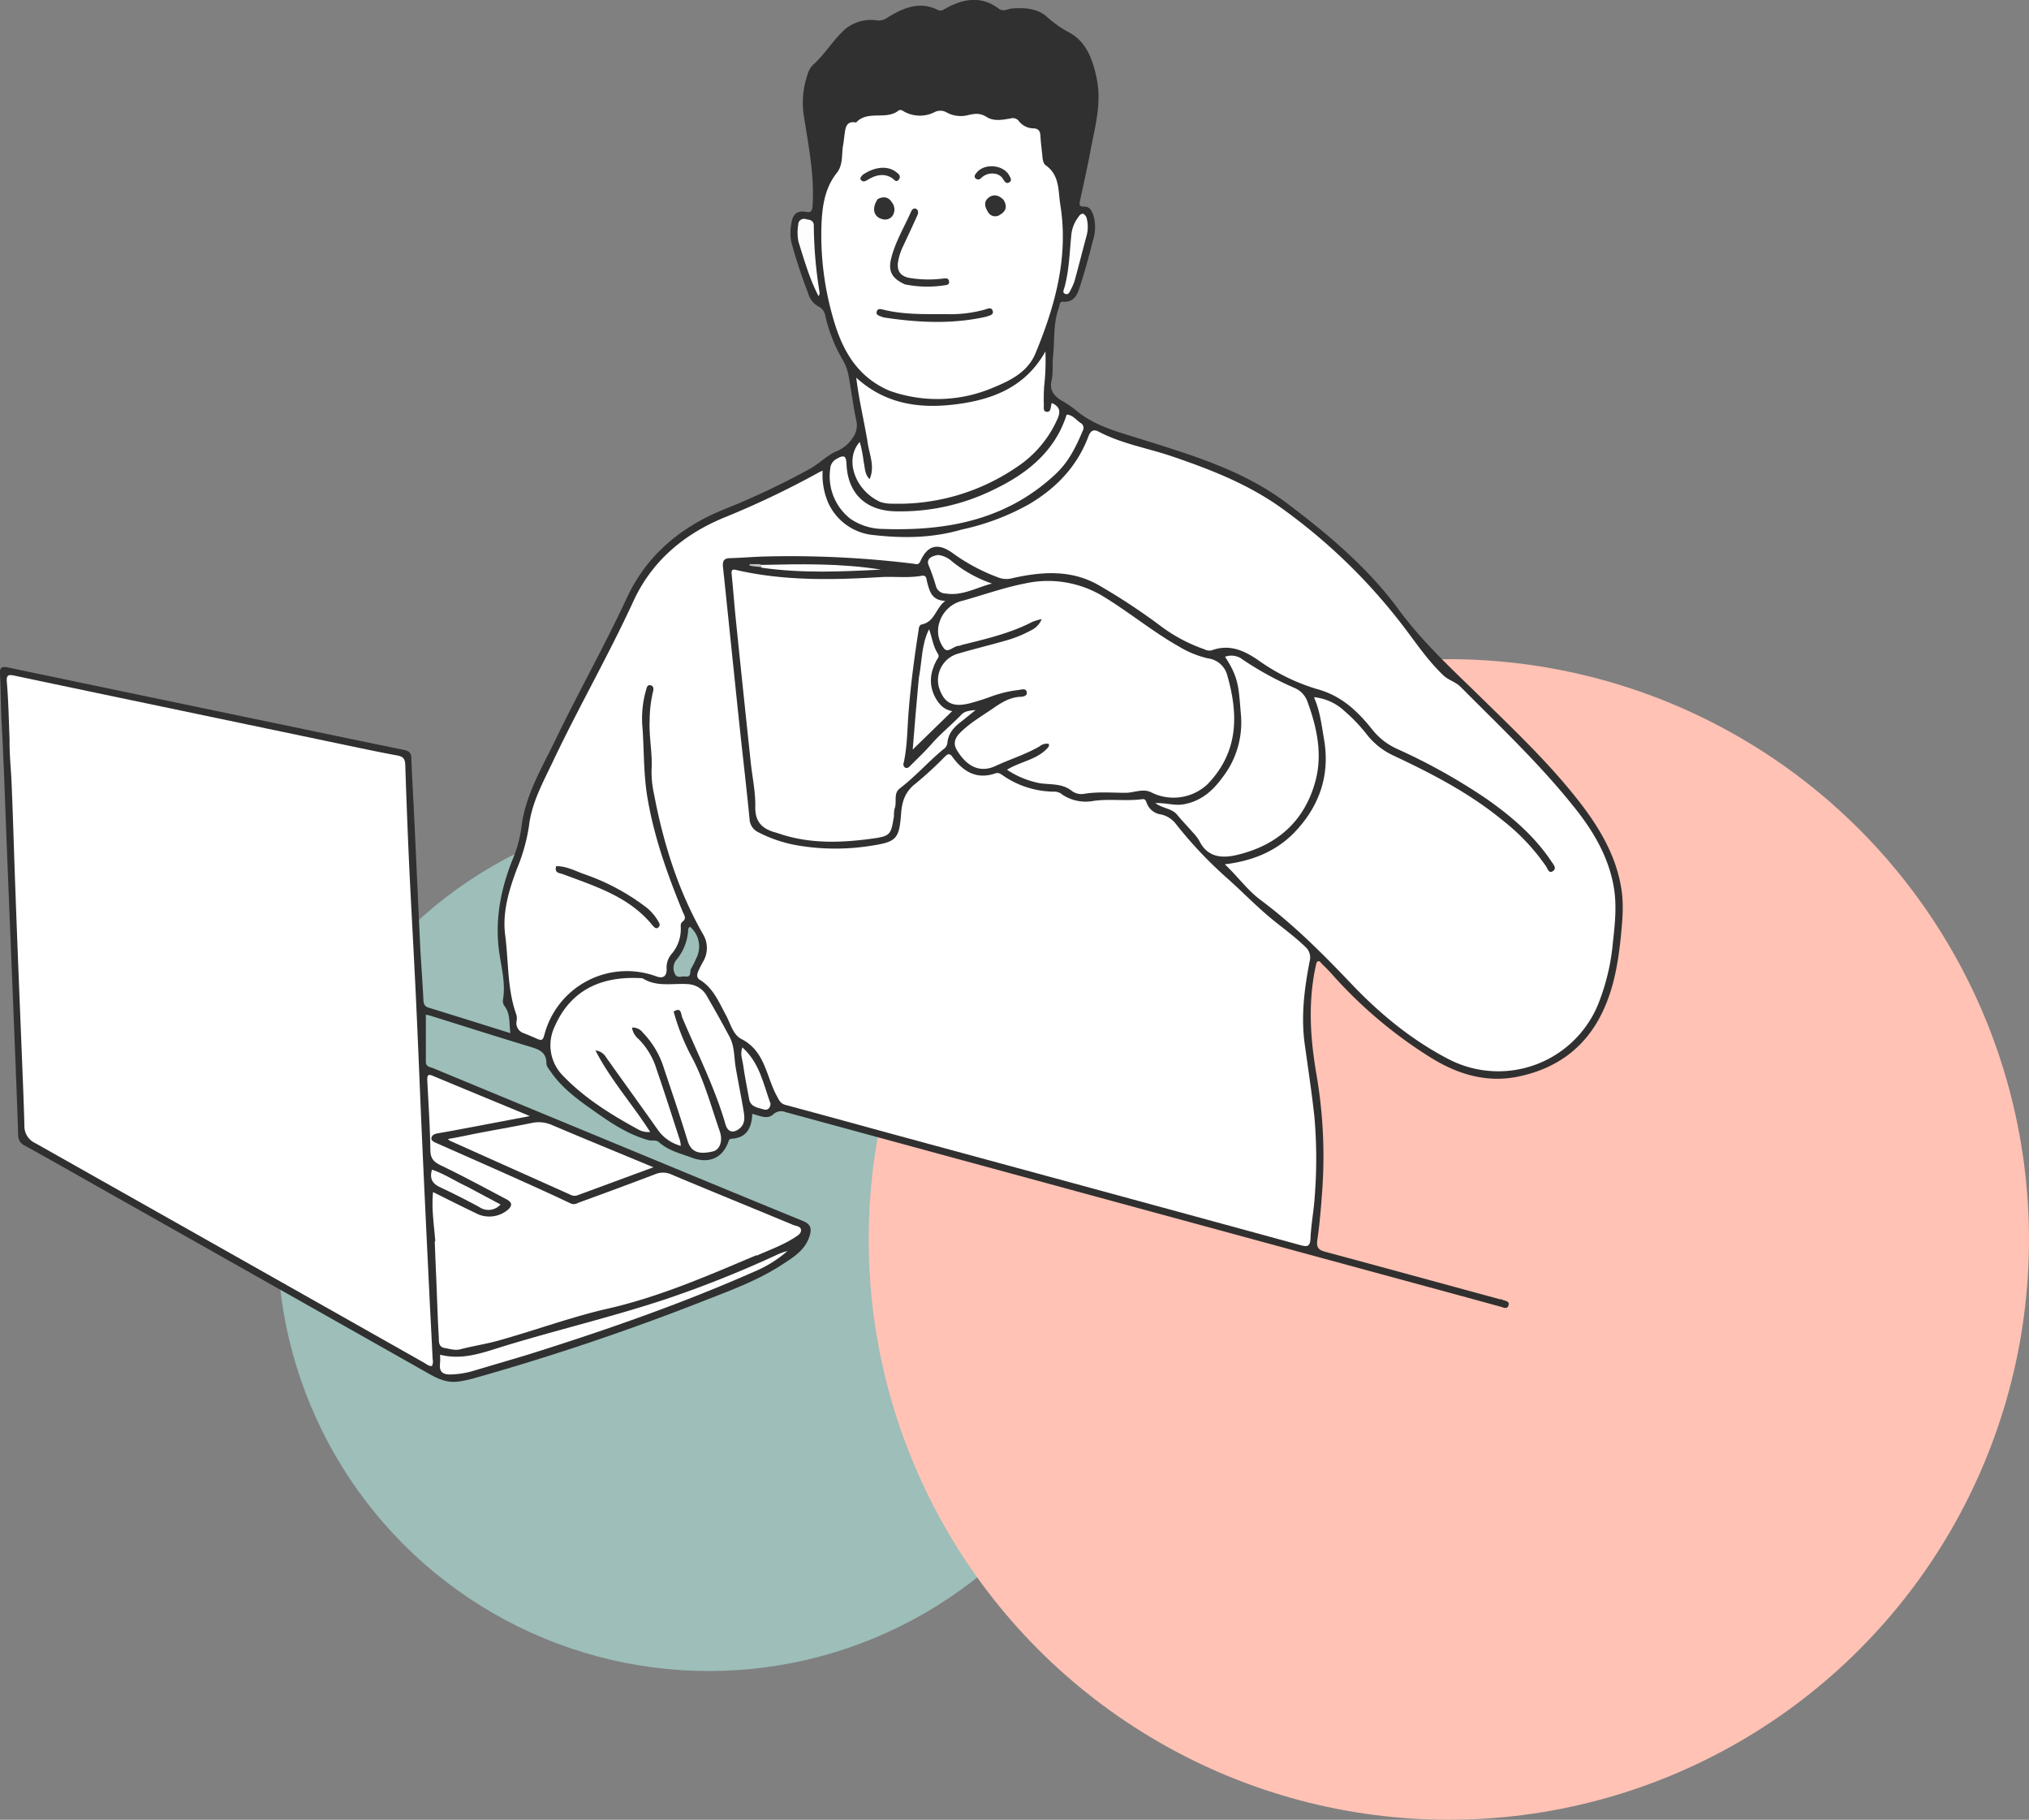
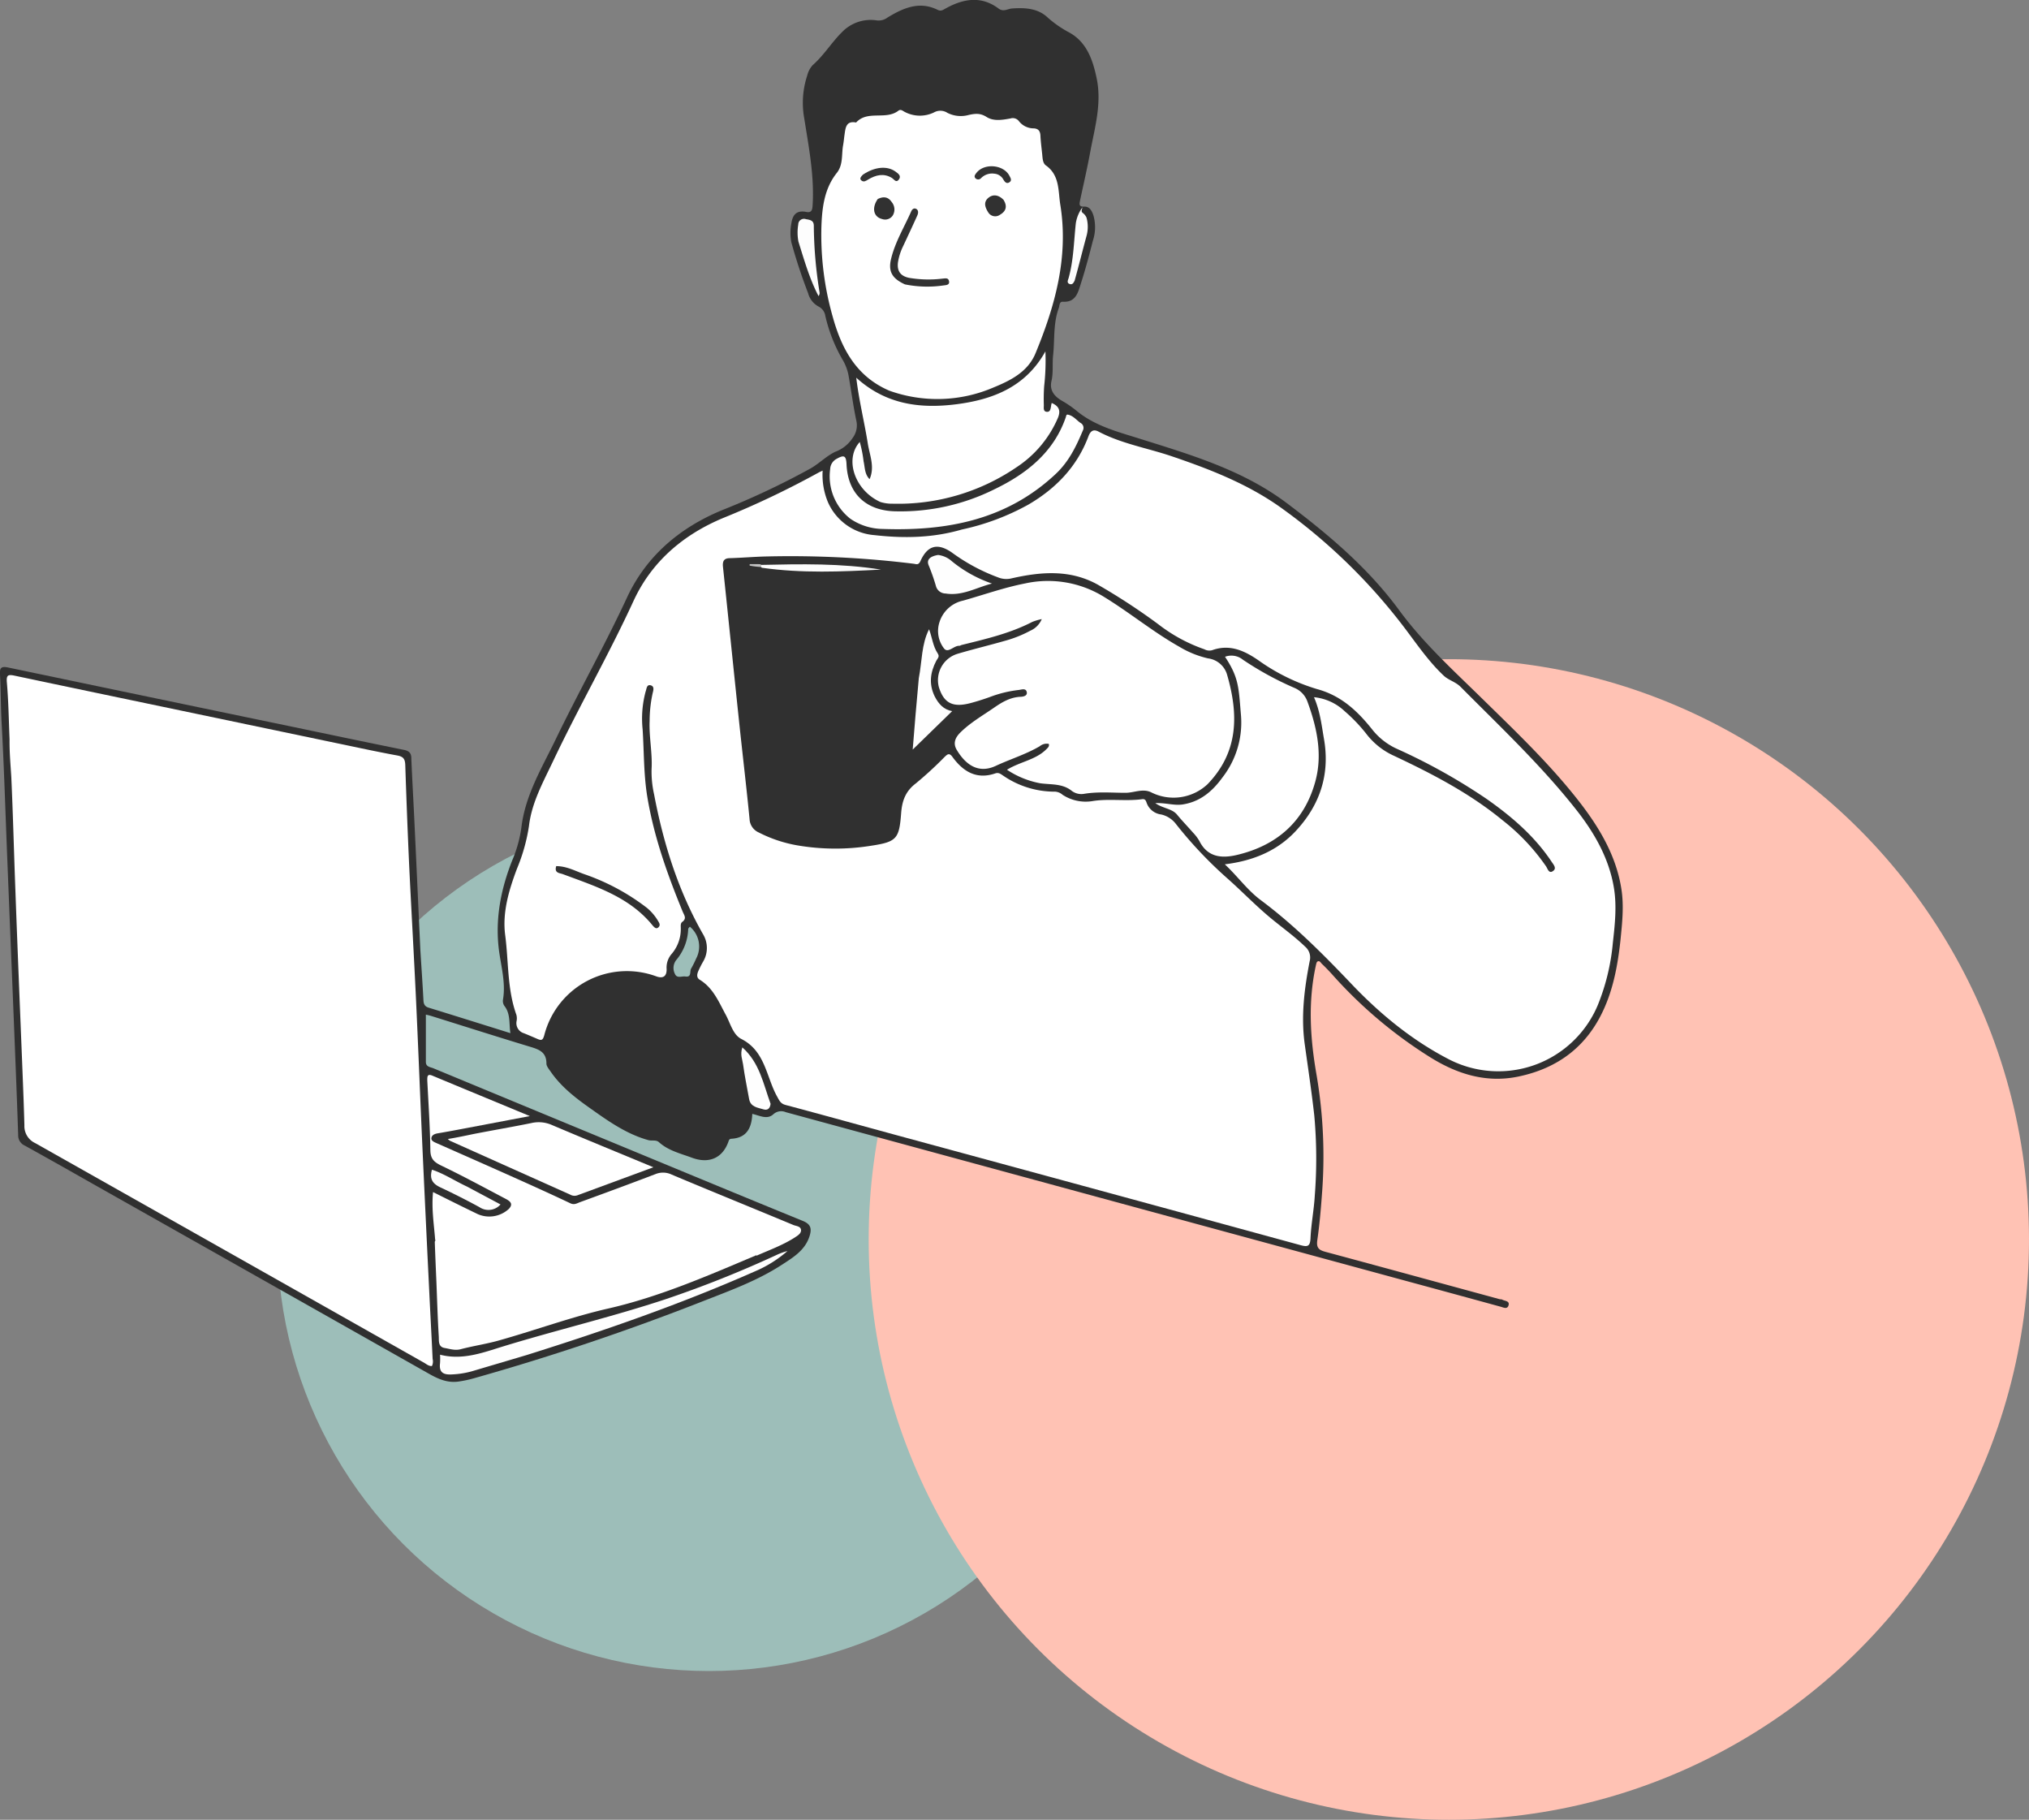
<svg xmlns="http://www.w3.org/2000/svg" viewBox="0 0 528.09 473.53">
  <rect x="0" y="0" width="528.09" height="473.53" fill="#808080" stroke="none" />
  <defs>
    <style>.cls-1{fill:#9dbeb9;}.cls-2{fill:#ffc2b4;}.cls-3{fill:#303030;}.cls-4{fill:#fff;}.cls-5{fill:#fefefe;}.cls-6{fill:#fdfdfd;}.cls-7{fill:#c2c2c2;}.cls-8{fill:#313131;}.cls-9{fill:#323232;}.cls-10{fill:#333;}</style>
  </defs>
  <g id="レイヤー_2" data-name="レイヤー 2">
    <g id="レイヤー_1-2" data-name="レイヤー 1">
      <circle class="cls-1" cx="184.5" cy="322.53" r="112.3" />
      <circle class="cls-2" cx="377.09" cy="322.53" r="151" />
      <path class="cls-3" d="M422,231.34c-1.33-8.58-5.67-15.89-10.85-22.58-7.62-9.83-16.66-18.42-25.52-27.1-7.5-7.36-15.27-14.41-21.51-22.93-8.09-11-18.42-19.7-29.26-27.85-11.52-8.66-25.12-12.6-38.57-16.83-5.61-1.76-11.31-3.24-16-7.08a27.4,27.4,0,0,0-3.87-2.67c-1.87-1.07-3.34-2.64-2.75-5.17.51-2.18.19-4.43.42-6.62.45-4.14,0-8.39,1.49-12.38.21-.58.1-1.67,1.05-1.61,3.39.2,3.95-2.43,4.68-4.7,1.17-3.67,2.18-7.39,3.12-11.13a11.21,11.21,0,0,0,.12-6.76c-.44-1.19-1-2.23-2.43-2.17s-1.16-.77-1-1.65c.89-4.15,1.85-8.3,2.62-12.47,1.17-6.32,3.05-12.57,1.71-19.16-1-4.88-2.61-9.51-7.11-12a28.62,28.62,0,0,1-5.75-4c-2.53-2.34-5.81-2.5-9.13-2.28-1.18.07-2.3,1-3.59,0-4.53-3.37-9.17-2.53-13.74,0-.72.39-1.18.8-2.09.36C239.27.19,235,2.12,231,4.56a3.86,3.86,0,0,1-2.77.75,10.38,10.38,0,0,0-9.1,3.07c-2.71,2.68-4.68,6-7.61,8.57a6.16,6.16,0,0,0-1.42,2.69,22.74,22.74,0,0,0-.77,11.22c1.18,7.48,2.64,14.92,2.17,22.57-.08,1.25-.28,2-1.7,1.71-2.39-.45-3.5.64-3.83,3a13,13,0,0,0,0,4.93,137.17,137.17,0,0,0,4.36,13.22A5.54,5.54,0,0,0,213,79.74a3.26,3.26,0,0,1,1.82,2.53,41.13,41.13,0,0,0,4.39,11.18,12.56,12.56,0,0,1,1.66,4.35c.68,3.87,1.19,7.79,2,11.63a5.44,5.44,0,0,1-.93,4.5,9.17,9.17,0,0,1-4.53,3.62c-2.32,1.1-4.2,3.07-6.45,4.35a202.5,202.5,0,0,1-23.09,10.88c-11,4.56-19.68,11.94-24.69,22.73-5.82,12.53-12.6,24.55-18.61,37-3.56,7.35-7.88,14.45-8.86,22.78a33.42,33.42,0,0,1-2.39,8.59c-2.82,7.13-4.34,14.49-3.59,22.21.45,4.67,2,9.26,1.18,14.05a2.24,2.24,0,0,0,.36,1.6c1.66,2.1,1.17,4.6,1.58,7.1-7.21-2.25-14.26-4.47-21.32-6.64-1-.32-1.27-.94-1.32-1.92-.22-4.26-.52-8.51-.8-13-.51-11-1-21.84-1.51-32.65-.26-5.75-.61-11.51-.84-17.27,0-1.48-.64-2-2.07-2.26-9.87-2-19.72-4.07-29.58-6.13q-36.63-7.6-73.26-15.27c-1.89-.4-2.24.13-2.15,1.79.22,4.19.19,8.38.42,12.56.65,11.84,1,23.69,1.48,35.53q.7,17.53,1.42,35.06c.49,12.24,1,24.47,1.41,36.72a2.89,2.89,0,0,0,1.74,2.75c6,3.32,12,6.71,17.94,10.09q43.5,24.54,87,49.14c2.57,1.47,5,2.58,7.94,2.16a30.68,30.68,0,0,0,3.92-.83,634.38,634.38,0,0,0,60.38-20.35c6.75-2.63,13.59-5.16,19.71-9.12,3-1.95,6.23-3.83,7.38-7.66.56-1.87.27-3-1.79-3.84-16.12-6.57-32.2-13.26-48.29-19.91q-23.91-9.88-47.82-19.79c-.8-.34-2-.35-2-1.66,0-4.09,0-8.17,0-12.32.27.07.87.18,1.46.37,8.49,2.65,17,5.37,25.46,7.93,2.39.72,4.48,1.35,4.46,4.45,0,.68.64,1.42,1.09,2.07,2.59,3.77,6.15,6.61,9.8,9.2,4.87,3.45,9.73,7,15.64,8.64.92.25,2-.15,2.75.53,2.43,2.19,5.53,2.92,8.46,4,4.44,1.69,8,.25,9.58-4,.17-.48.22-.86.85-.89,4-.22,5.26-2.89,5.41-6.47,1.92.42,3.85,1.59,5.49.09a3,3,0,0,1,3.21-.54q81.06,22.07,162.14,44.1,12,3.25,23.91,6.52c.71.19,1.72.75,2.06-.3.41-1.26-1-1.15-1.63-1.54-.19-.11-.46-.06-.69-.12-15.11-4.11-30.22-8.25-45.34-12.32-1.65-.45-2.38-1-2.1-3,.57-3.9.91-7.82,1.2-11.76a125.89,125.89,0,0,0-1.37-31.15c-1.68-9.56-2.29-19.08-.19-28.64.08-.37.18-.88.44-1,.53-.29.8.3,1.11.61,1,.95,1.91,1.9,2.8,2.89a117.41,117.41,0,0,0,25.28,21.35c7,4.39,14.58,6.84,23,5.11,10.51-2.18,18.15-8,22.51-18,2.43-5.55,3.46-11.43,4.12-17.39C422.19,240.34,422.71,235.81,422,231.34ZM181.17,249.47a25.74,25.74,0,0,1-1.26,2.52c-.49.72.21,2.37-1.54,2.11-.93-.14-2.18.59-2.72-.7a3.37,3.37,0,0,1,.36-3.59,13.15,13.15,0,0,0,3.11-8.13c.17-.3.43-.55.46-.52A6.71,6.71,0,0,1,181.17,249.47Z" />
      <path class="cls-4" d="M250.34,137.79a62.66,62.66,0,0,0,17.36-6.51c7.17-4.2,12.63-9.87,15.58-17.72.55-1.48,1.35-1.93,2.64-1.25,6,3.16,12.66,4.26,19,6.4,10.27,3.49,20.28,7.39,29.12,13.86a149.24,149.24,0,0,1,32.14,31.63c3,4,5.89,8.15,9.57,11.61,1.29,1.21,3.08,1.6,4.4,2.92,10.36,10.43,21.11,20.54,30.2,32.11,4.66,5.94,8.48,12.6,9.72,20.29.76,4.71.24,9.46-.29,14.17a56.3,56.3,0,0,1-3.92,16.24,28.08,28.08,0,0,1-38.79,14.09c-9.67-5-17.94-11.83-25.37-19.64s-14.95-15.35-23.58-21.78c-3.5-2.61-6-6.19-9.34-9.3,7.32-.89,13.63-3.48,18.44-8.64,6.26-6.69,9-14.69,7.37-24-.62-3.57-1-7.18-2.6-10.85a13.55,13.55,0,0,1,8,3.66,42,42,0,0,1,5.57,5.81,18.86,18.86,0,0,0,7.32,5.81c9.93,4.68,19.66,9.72,28.21,16.76a54.16,54.16,0,0,1,11.32,12c.41.63.74,2,1.84,1.16.94-.68.12-1.59-.35-2.29-4.48-6.76-10.53-11.93-17.11-16.53a154.19,154.19,0,0,0-23.33-13,17.28,17.28,0,0,1-6.4-5.09c-3.78-4.72-8-8.7-14.24-10.39a51.91,51.91,0,0,1-15.42-7.59c-3.71-2.53-7.47-4.15-11.94-2.53a2.7,2.7,0,0,1-2-.25,42,42,0,0,1-12-6.52,163,163,0,0,0-15.23-10c-7.42-4.37-15.28-3.69-23.18-1.88a5.71,5.71,0,0,1-3.34-.33,48.94,48.94,0,0,1-12-6.47c-3.74-2.56-6.32-1.79-8.14,2.23-.52,1.16-1.09.8-1.8.71a262.16,262.16,0,0,0-38.3-1.89c-3.15.07-6.3.35-9.45.44-1.62,0-2,.8-1.85,2.27,1.43,13.57,2.81,27.14,4.24,40.71.88,8.31,1.87,16.61,2.68,24.93a4,4,0,0,0,2.39,3.47,35.18,35.18,0,0,0,10,3.35,58.67,58.67,0,0,0,19.34.09c6.56-1,7.22-1.81,7.72-8.43.24-3.24,1.13-5.74,3.84-7.79a97.58,97.58,0,0,0,7.5-6.9c.67-.62,1.16-1.15,2,0,2.77,3.81,6.26,6,11.19,4.3.81-.28,1.35.14,1.95.54A23.6,23.6,0,0,0,274.66,206a3.26,3.26,0,0,1,1.89.81,11,11,0,0,0,7.71,1.66c4.33-.72,8.69.08,13-.51.75-.1.95.3,1.15.87a4.61,4.61,0,0,0,3.82,3.11,6.74,6.74,0,0,1,3.89,2.55,108.79,108.79,0,0,0,13.46,14.2c3.88,3.45,7.49,7.23,11.54,10.53,2.87,2.35,5.89,4.52,8.57,7.11a3.72,3.72,0,0,1,1.18,3.79c-1.39,7.15-2.3,14.34-1.28,21.64.86,6.17,1.79,12.33,2.48,18.52a124,124,0,0,1,.13,20.84c-.21,3.69-.95,7.36-1.11,11.05-.1,2.29-.85,2.32-2.74,1.8q-51.9-14.18-103.83-28.26c-10-2.72-20-5.5-30.05-8.18-1.3-.35-1.59-1.07-2.21-2.19-2.85-5.13-3.07-11.85-9.34-15-2.14-1.1-2.83-4.06-4-6.23-1.85-3.39-3.26-7-6.8-9.17-.84-.51-.73-1.37-.42-2.13a24.91,24.91,0,0,1,1.27-2.53,6.93,6.93,0,0,0,0-7.2c-6.47-11.34-10.31-23.62-12.73-36.38a26.83,26.83,0,0,1-.65-6.58c.24-4.19-.69-8.33-.51-12.54a34,34,0,0,1,.8-7.26c.21-.8.45-1.77-.57-2s-1,.91-1.27,1.63a27,27,0,0,0-.78,9.87c.38,6,.26,12,1.28,17.92,1.75,10.25,5.22,19.93,9.14,29.48.38.92,1.13,1.76-.09,2.66-.56.41-.38,1.16-.4,1.78a9.91,9.91,0,0,1-2.35,6.53,5.38,5.38,0,0,0-1.34,3.94c.06,1.9-.9,2.61-2.75,1.91a22.19,22.19,0,0,0-29.08,15.29c-.38,1.38-.73,1.48-1.83,1s-2.32-1-3.49-1.47a2.74,2.74,0,0,1-1.9-3.15,3.66,3.66,0,0,0-.05-1.65c-2.42-6.72-2-13.85-2.92-20.78-.76-5.93,1-11.73,3.1-17.3a47,47,0,0,0,3.1-11.07c.7-6,3.65-11.33,6.22-16.74,6.68-14.1,14.48-27.64,21-41.82,4.7-10.18,12.88-17.2,23.29-21.55A231.33,231.33,0,0,0,213,123c.26-.15.54-.26,1.11-.54a18.41,18.41,0,0,0,1.38,8.21,14.4,14.4,0,0,0,12.13,8.58C235.22,140.11,242.75,140,250.34,137.79Z" />
      <path class="cls-4" d="M2.49,192.4c-.21-5.12-.28-10-.71-14.9-.15-1.83.35-2,1.83-1.72q10.5,2.22,21,4.42l62.62,13.1c5.39,1.12,10.77,2.3,16.19,3.29,1.6.3,2,.95,2.06,2.49q.42,12.9,1,25.81c.56,11.75,1.25,23.5,1.8,35.26s1,23.36,1.51,35q.92,20.24,1.91,40.47c.28,6,.62,12,.9,18a2.74,2.74,0,0,1-.18,1.84c-.86.06-1.45-.53-2.12-.9Q59.77,326,9.16,297.45a4.86,4.86,0,0,1-2.81-4.63c-.13-4.82-.32-9.64-.51-14.45C5.22,262.74,4.56,247.11,4,231.48c-.37-9.71-.61-19.43-1.05-29.14C2.76,199.11,2.45,195.88,2.49,192.4Z" />
      <path class="cls-4" d="M231.44,101.65c-8.65-3.73-12.44-11-14.73-19.31A77.62,77.62,0,0,1,213.79,59c.17-4.93.75-9.92,4-14,1.72-2.17,1.2-4.81,1.65-7.24.17-.93.24-1.87.38-2.81.25-1.73.41-3.58,3-3.07,3-3.28,7.73-.55,11-3.07.64-.5,1.18.09,1.73.35a8.45,8.45,0,0,0,7.53.1,3.36,3.36,0,0,1,3.51.11,7.71,7.71,0,0,0,5.55.54c1.7-.37,3-.51,4.61.51,1.87,1.21,4.16.77,6.24.41a2,2,0,0,1,2.2.69,4.84,4.84,0,0,0,3.68,1.88c1.24,0,1.85.56,1.92,1.85.08,1.66.3,3.3.47,4.95.1,1,.13,2.26.95,2.84,3.65,2.59,3.17,6.63,3.76,10.26,2.19,13.58-1.35,26.25-6.45,38.62-2,4.84-6.46,7.07-10.9,8.89A37,37,0,0,1,231.44,101.65Z" />
      <path class="cls-4" d="M314.27,204.08a12.92,12.92,0,0,1-14.62,2.11c-2.18-1.09-4.44.09-6.67.11-3.61,0-7.23-.34-10.84.27a4.14,4.14,0,0,1-3.17-.76c-2.48-2-5.48-1.59-8.28-2a23.3,23.3,0,0,1-8.6-3.51c3.47-2.14,7.58-2.56,10.36-5.45.29-.3.73-.66.51-1.29a2.9,2.9,0,0,0-2.36.63c-3.62,2.12-7.65,3.34-11.43,5.1-4.77,2.23-8.08-.65-10.18-4.2-1-1.71-.35-3.17.94-4.46,2.6-2.58,5.76-4.39,8.75-6.45,2.09-1.45,4.16-2.69,6.78-2.86.69,0,1.93-.16,1.79-1.15-.18-1.22-1.4-.7-2.18-.62a30.94,30.94,0,0,0-7.32,1.78c-1.7.62-3.43,1.17-5.17,1.63-4.61,1.22-6.93,0-8.22-4.16a7.17,7.17,0,0,1,4.76-8.64c4.14-1.23,8.35-2.24,12.51-3.43a31.53,31.53,0,0,0,6.57-2.63,5.66,5.66,0,0,0,2.94-3,14.09,14.09,0,0,0-2.45.72c-5.79,3-12.09,4.45-18.36,6-.23.05-.45.24-.66.23-1.44-.07-2.93,2.08-4,.64a7.4,7.4,0,0,1-1.17-6.74,8.26,8.26,0,0,1,6.17-5.66c5.37-1.51,10.64-3.4,16.14-4.47a27.71,27.71,0,0,1,20.65,3.57c6.67,4.09,12.71,9.09,19.53,12.93a25.54,25.54,0,0,0,7.42,3,5.94,5.94,0,0,1,5,4.37C322.35,185.9,322.41,195.66,314.27,204.08Z" />
-       <path class="cls-4" d="M195.44,198.8c-1.33-12.52-2.62-24.82-3.88-37.13-.42-4.08-.72-8.17-1.13-12.25-.1-1,.08-1.36,1.1-1.12,12.45,2.89,25.06,2.63,37.69,1.87,3.55-.21,7.11.29,10.65-.34,1.36-.24,1.23.91,1.44,1.67.65,2.32,1.14,4.74,4.73,4.85-2.54,1.91-2.74,5.45-6.1,6.13-.81.17-.8,1.15-.9,1.8-1.08,6.92-2,13.87-2.55,20.87-.37,4.46-.32,9-1.29,13.37a1,1,0,0,0,.41,1.24c.52.26.91-.09,1.24-.42,1.89-1.9,3.86-3.75,5.63-5.77,2.41-2.74,5.25-5,7.78-7.65.81-.83,1.91-1,3.65-1.15-1.57,1.27-2.72,2.22-3.89,3.13-1.81,1.4-3.24,3-3.44,5.43a2.35,2.35,0,0,1-1.12,1.7c-3.89,3.22-7.24,7.06-11.28,10.14-1.75,1.34-.64,3.59-1.36,5.31a8.74,8.74,0,0,0-.15,1.88c-.78,4.82-.86,5.21-5.73,5.87-7.76,1.06-15.57,1.36-23.21-1-.75-.24-1.5-.5-2.25-.71-3.37-1-5-2.92-4.9-6.68C196.64,206.22,195.89,202.61,195.44,198.8Z" />
      <path class="cls-4" d="M196.82,326.64c-12.67,5.36-25.14,10.8-38.48,13.85-9.52,2.17-18.69,5.55-28.08,8.2-3.4,1-6.92,1.49-10.34,2.39-1.49.4-2.81-.07-4.18-.31-1.76-.29-1.47-1.9-1.54-3-.29-4.65-.42-9.31-.61-14-.15-3.47-.3-6.94-.43-10.63.75-1.68.32-3.14.07-4.62-.49-2.95.53-4.07,3.45-3.69,2.19.29,4.66.08,5.73,2.83.25.65,1.18.71,1.9.76A25.52,25.52,0,0,0,130,318c.4-.06.9-.13,1.07-.45,1.17-2.26,4.21-2.79,5-5.43A1.69,1.69,0,0,1,137.7,311c2.77-.07,5.75-.72,7.48,2.45a2.54,2.54,0,0,0,1.28,1c2.26,1,6.9,0,8.54-2a4.49,4.49,0,0,1,4.44-1.66c4.16,1.1,7.41-1,10.68-2.73,2.22-1.19,4.41-1,6.67-.88a1.66,1.66,0,0,1,1.48,1.35c.46,1.44,1.51,1.8,2.91,1.91a9,9,0,0,1,5.9,2.57c1.93,1.89,4.79,2.3,7.26,3.24a35.37,35.37,0,0,0,8.41,2.3c1.32.15,2.47.85,2.38,2.44a2.39,2.39,0,0,1-2.89,2.2C199.37,322.8,198,324.27,196.82,326.64Z" />
-       <path class="cls-4" d="M175.33,263.24a57.75,57.75,0,0,0,5,12.36c3.09,6,4.82,12.47,7,18.78.88,2.51,0,4.8-1.74,5.23-3.65.86-5.72.24-6.64-2.8-1.89-6.24-4-12.43-6.08-18.61a23,23,0,0,0-5.57-9.51,3.21,3.21,0,0,0-2.81-1.29,4.72,4.72,0,0,0,1.65,2.91,19.08,19.08,0,0,1,4.79,8.07c2.11,6.09,4.05,12.25,6.05,18.38a8.78,8.78,0,0,1,.21,1.41,10.66,10.66,0,0,1-5.82-3.95c-4.5-6.39-9.1-12.71-13.62-19.09a3.65,3.65,0,0,0-2.77-1.79c3.87,7.56,9.58,13.92,14.24,21.21a5.21,5.21,0,0,1-3.15-.67c-7.09-3.88-13.93-8.1-19.58-14a11.23,11.23,0,0,1-2.15-12.69c4.48-10.31,13.19-13.28,22.89-12.63,3.8,2.42,8.06,1.19,12.12,1.55a6,6,0,0,1,4.71,3.23c2,3.46,4,7,5.86,10.53,1.29,2.43,1.11,5.21,1.55,7.84.65,3.8,1.43,7.58,2.07,11.38.27,1.64.46,3.35-1.09,4.59s-3,.95-3.59-1c-2.81-9.72-7.41-18.72-11.33-28C177.26,263.88,177.31,261.93,175.33,263.24Z" />
      <path class="cls-4" d="M229.15,130.63c-6.66-3-9.45-11.12-5.38-15.62a32.09,32.09,0,0,1,1,5.06c.36,1.56.25,3.33,1.56,4.61,1.42-3.21,0-6.26-.47-9.29-.88-5.58-2.28-11.08-3-17.11,7.69,7,16.68,8.14,26.23,6.89s17.92-4.6,23-13.73a59.33,59.33,0,0,1-.32,9,48.39,48.39,0,0,0-.09,5c0,.69-.2,1.63.75,1.72s1-.81,1.14-1.51c0-.23.09-.46.15-.79,2,.84,2.4,2.11,1.57,4a29,29,0,0,1-10.68,12.7,54.67,54.67,0,0,1-32.26,9.51A10.23,10.23,0,0,1,229.15,130.63Z" />
      <path class="cls-4" d="M323,186.24c-.63-7.44-.54-9.85-4.16-15.34a4.75,4.75,0,0,1,4.64.76A82.71,82.71,0,0,0,336.9,179a6.05,6.05,0,0,1,3.37,3.52c2.49,6.75,4,13.77,2.08,20.8-2.83,10.4-10,16.71-20.46,19.16-3.88.91-7.59.63-9.72-3.63a11.58,11.58,0,0,0-1.72-2.25c-1.34-1.55-2.77-3-4.09-4.61s-3.67-1.59-5.67-3c2.69-.14,4.89.7,7.19.33,4.54-.72,7.7-3.44,10.28-7A23.28,23.28,0,0,0,323,186.24Z" />
      <path class="cls-4" d="M196.87,326.76c-.25-1.83-.29-3.64,1.68-4.72,1.2-.66,2.27-.27,3.41.1.92.3,1.86.13,2-1s-.7-1.43-1.5-1.46c-5.49-.18-10-3.54-15.28-4.47a1.61,1.61,0,0,1-1.29-.94c-1.09-2.52-3.27-2.78-5.53-2.47-2,.27-3.12-.21-3.19-2.32,0-1.2-.78-1.22-1.74-1.37-3.11-.46-5.54,1.37-7.89,2.65a9.4,9.4,0,0,1-7.42,1.17c-2.24-.59-4.13-.66-4.44,2.4-.12,1.18-1.14,1.4-2.15,1.42-1.73,0-3.46.2-5.19.33-2,.16-3.93-.3-4.77-2.62-.9-2.48-3.09-1.24-4.73-1.45-1.37-.18-1.54,1-2.17,1.91-1.44,2.16-3.55,4.39-5.65,5.28-2.46,1-5.72.37-8.63.61-1.17.1-1.52-.82-1.75-1.85-.32-1.41-3.2-2.49-5.36-2.06-2,.39-1.8,1.89-1.56,3.34.19,1.17.58,2.34-.45,3.51-.29-4-1-8.17-.56-12.56,4,2,7.84,3.92,11.72,5.78a7.51,7.51,0,0,0,8-1.39c1.3-1.37.24-2.07-.91-2.67C126,309,120.47,306,114.8,303.28c-1.83-.89-2.75-1.73-2.79-3.95-.08-6.07-.5-12.14-.8-18.21,0-1,0-1.79,1.37-1.2,8.2,3.42,16.42,6.81,25.32,10.5l-16.14,3.06c-2.63.5-5.26,1-7.89,1.44-.77.14-1.48.45-1.59,1.2s.74,1.07,1.39,1.36c6.33,2.8,12.68,5.59,19,8.42,5.28,2.36,10.56,4.74,15.79,7.22,1,.48,1.7,0,2.45-.28,6.58-2.4,13.15-4.82,19.69-7.32a5.21,5.21,0,0,1,4.25.14c10.52,4.42,21.1,8.71,31.64,13.1.73.3,1.95.3,2,1.36,0,.91-.93,1.43-1.64,1.9C203.76,324,200.34,325.24,196.87,326.76Z" />
      <path class="cls-4" d="M123.28,295.08c5.14-1,10.1-1.84,15-2.84a8.51,8.51,0,0,1,5.22.44c8.69,3.69,17.43,7.27,26.56,11.06l-19.82,7.31a2.25,2.25,0,0,1-1.81-.18l-31.26-14a3.9,3.9,0,0,1-.61-.48C118.9,296,121,295.56,123.28,295.08Z" />
      <path class="cls-4" d="M221.34,135a14,14,0,0,1-5.27-12.92,3.14,3.14,0,0,1,1.64-2.66c2-1.14,2.52-.86,2.62,1.44.34,7.42,4.85,11.87,12.31,12.18a54.85,54.85,0,0,0,26.28-5.77c8.15-3.94,15.31-9.5,18.47-18.68.1-.29.12-.76.49-.7,1.4.23,2.24,1.38,3.31,2.14a1.45,1.45,0,0,1,.64,2c-1.74,4.15-3.63,8.08-7.05,11.29-12.77,12-28.35,14.9-45,14.32A15.23,15.23,0,0,1,221.34,135Z" />
      <path class="cls-5" d="M137.08,352.6c-4.85,1.45-9.53,2.82-14.2,4.21a23,23,0,0,1-5.35.84c-2.22.11-3.29-.58-3-2.92a18.12,18.12,0,0,0,0-2.22c5.86,1.51,11.17-.54,16.34-2.13,14.06-4.31,28.4-7.68,42.35-12.3a287.73,287.73,0,0,0,28.94-11.54,15.75,15.75,0,0,1,2.79-1,31.79,31.79,0,0,1-8.56,5.33C177.16,339.36,157.32,346.25,137.08,352.6Z" />
      <path class="cls-5" d="M239.14,176.47c.86-4.39.66-8.8,2.67-12.73.81,2.17,1,4.42,2.25,6.29.56.82,0,1.28-.35,1.87-1.58,3-2,6.06-.46,9.26,1,2,2.35,3.49,4.57,3.89l-10.27,10C238,189.1,238.56,182.89,239.14,176.47Z" />
      <path class="cls-5" d="M244.15,144.41a6.49,6.49,0,0,1,3.56,1.61,33.75,33.75,0,0,0,10.48,5.83c-4,1-7.69,3.29-12.07,2.59a2.62,2.62,0,0,1-2.54-2,51.68,51.68,0,0,0-1.87-5.32C241,145.43,242.42,144.7,244.15,144.41Z" />
      <path class="cls-5" d="M200.56,287.23c-.14,1.33-.89,1.74-1.85,1.44-1.52-.46-3.37-.6-3.74-2.7-.54-3-1.16-6-1.57-9-.17-1.27-.82-2.54-.19-4.43C197.73,276.58,198.67,282.06,200.56,287.23Z" />
      <path class="cls-6" d="M121.56,308.77l8.71,4.65a4.17,4.17,0,0,1-5.48.7q-5-2.72-10.09-5.11c-2-.92-3-2.13-2.27-4.64C115.61,305.42,118.4,307.3,121.56,308.77Z" />
-       <path class="cls-6" d="M282.78,56.61a8.89,8.89,0,0,1,0,4.83c-1.05,3.85-2,7.73-3.08,11.58a15,15,0,0,1-1.12,2.58c-.24.48-.53,1.1-1.2.91-1-.26-.5-1.11-.37-1.58,1.3-4.65,1.36-9.46,1.87-14.21a9.22,9.22,0,0,1,1.76-4.21C281.11,55.8,281.94,54.88,282.78,56.61Z" />
+       <path class="cls-6" d="M282.78,56.61a8.89,8.89,0,0,1,0,4.83c-1.05,3.85-2,7.73-3.08,11.58c-.24.48-.53,1.1-1.2.91-1-.26-.5-1.11-.37-1.58,1.3-4.65,1.36-9.46,1.87-14.21a9.22,9.22,0,0,1,1.76-4.21C281.11,55.8,281.94,54.88,282.78,56.61Z" />
      <path class="cls-6" d="M207.81,62.87a12.48,12.48,0,0,1-.05-4.43,1.49,1.49,0,0,1,2-1.41c1.05.19,2.06.29,2.05,1.73a112.55,112.55,0,0,0,1.51,17.38,1.3,1.3,0,0,1-.28.91C210.72,72.59,209.35,67.81,207.81,62.87Z" />
      <path class="cls-6" d="M198,147c10.52-.24,20.93-.44,31.3,1.22-10.27.54-20.53,1-31-.48C198,147.52,197.87,147.33,198,147Z" />
      <path class="cls-7" d="M197.94,146.81a1,1,0,0,1,.17.73,21.58,21.58,0,0,1-3-.36v-.39C196,146.79,196.88,146.79,197.94,146.81Z" />
      <path class="cls-8" d="M144.77,225.38c2.7,0,4.93,1.25,7.27,2.08a57.31,57.31,0,0,1,16.35,8.79,13.2,13.2,0,0,1,3,3.59c.3.49.5,1-.05,1.49s-1,0-1.39-.4c-6.05-7.54-14.85-10.25-23.39-13.44C145.69,227.15,144.19,227.24,144.77,225.38Z" />
      <path class="cls-9" d="M235.53,74c-3.34-1.52-4.41-3.37-3.6-6.67,1.06-4.39,3.44-8.26,5.24-12.35.24-.54.73-.95,1.33-.6s.51,1.11.25,1.69c-1.19,2.65-2.43,5.29-3.66,7.92a14.82,14.82,0,0,0-1.37,4.24c-.3,2.26.62,3.6,2.89,4.07a30.22,30.22,0,0,0,8.7.2c.75-.06,1.52-.28,1.7.69s-.74,1-1.41,1.08A29.23,29.23,0,0,1,235.53,74Z" />
-       <path class="cls-8" d="M256.64,82.42c-8.93,2-17.7,1.52-26.47.21a5.13,5.13,0,0,1-.89-.29c-.61-.21-1.33-.46-1.1-1.25s.86-.73,1.57-.55c5.72,1.46,11.57,1.16,17.39,1.22a33.12,33.12,0,0,0,9.09-1.18c.74-.2,1.72-.74,2.09.17C258.8,81.92,257.63,82.08,256.64,82.42Z" />
      <path class="cls-8" d="M228.45,51.79c1.59-.78,2.78-.51,3.65.81a3,3,0,0,1,.22,3.53,2.38,2.38,0,0,1-2.75.86C227.37,56.45,226.82,54.15,228.45,51.79Z" />
      <path class="cls-8" d="M261.19,52c1.08,1.75.6,3-.91,3.87a2.12,2.12,0,0,1-3.09-.64c-.73-1.15-1.28-2.52-.08-3.63S259.82,50.6,261.19,52Z" />
      <path class="cls-10" d="M224.56,45.47c3.11-2.1,6.35-2.38,8.5-.83.71.52,1.6,1.11.89,2.07s-1.2,0-1.78-.39c-2.15-1.32-4.22-.8-6.22.4-.56.33-1.11.75-1.73.26S224.08,46,224.56,45.47Z" />
      <path class="cls-10" d="M258.74,45.19a4,4,0,0,0-3.4,1.17,1,1,0,0,1-1.49,0c-.43-.53,0-1,.34-1.44,2.1-2.55,7.05-2.07,8.54.84.3.57.7,1.19,0,1.66s-1.15,0-1.54-.62A2.94,2.94,0,0,0,258.74,45.19Z" />
    </g>
  </g>
</svg>